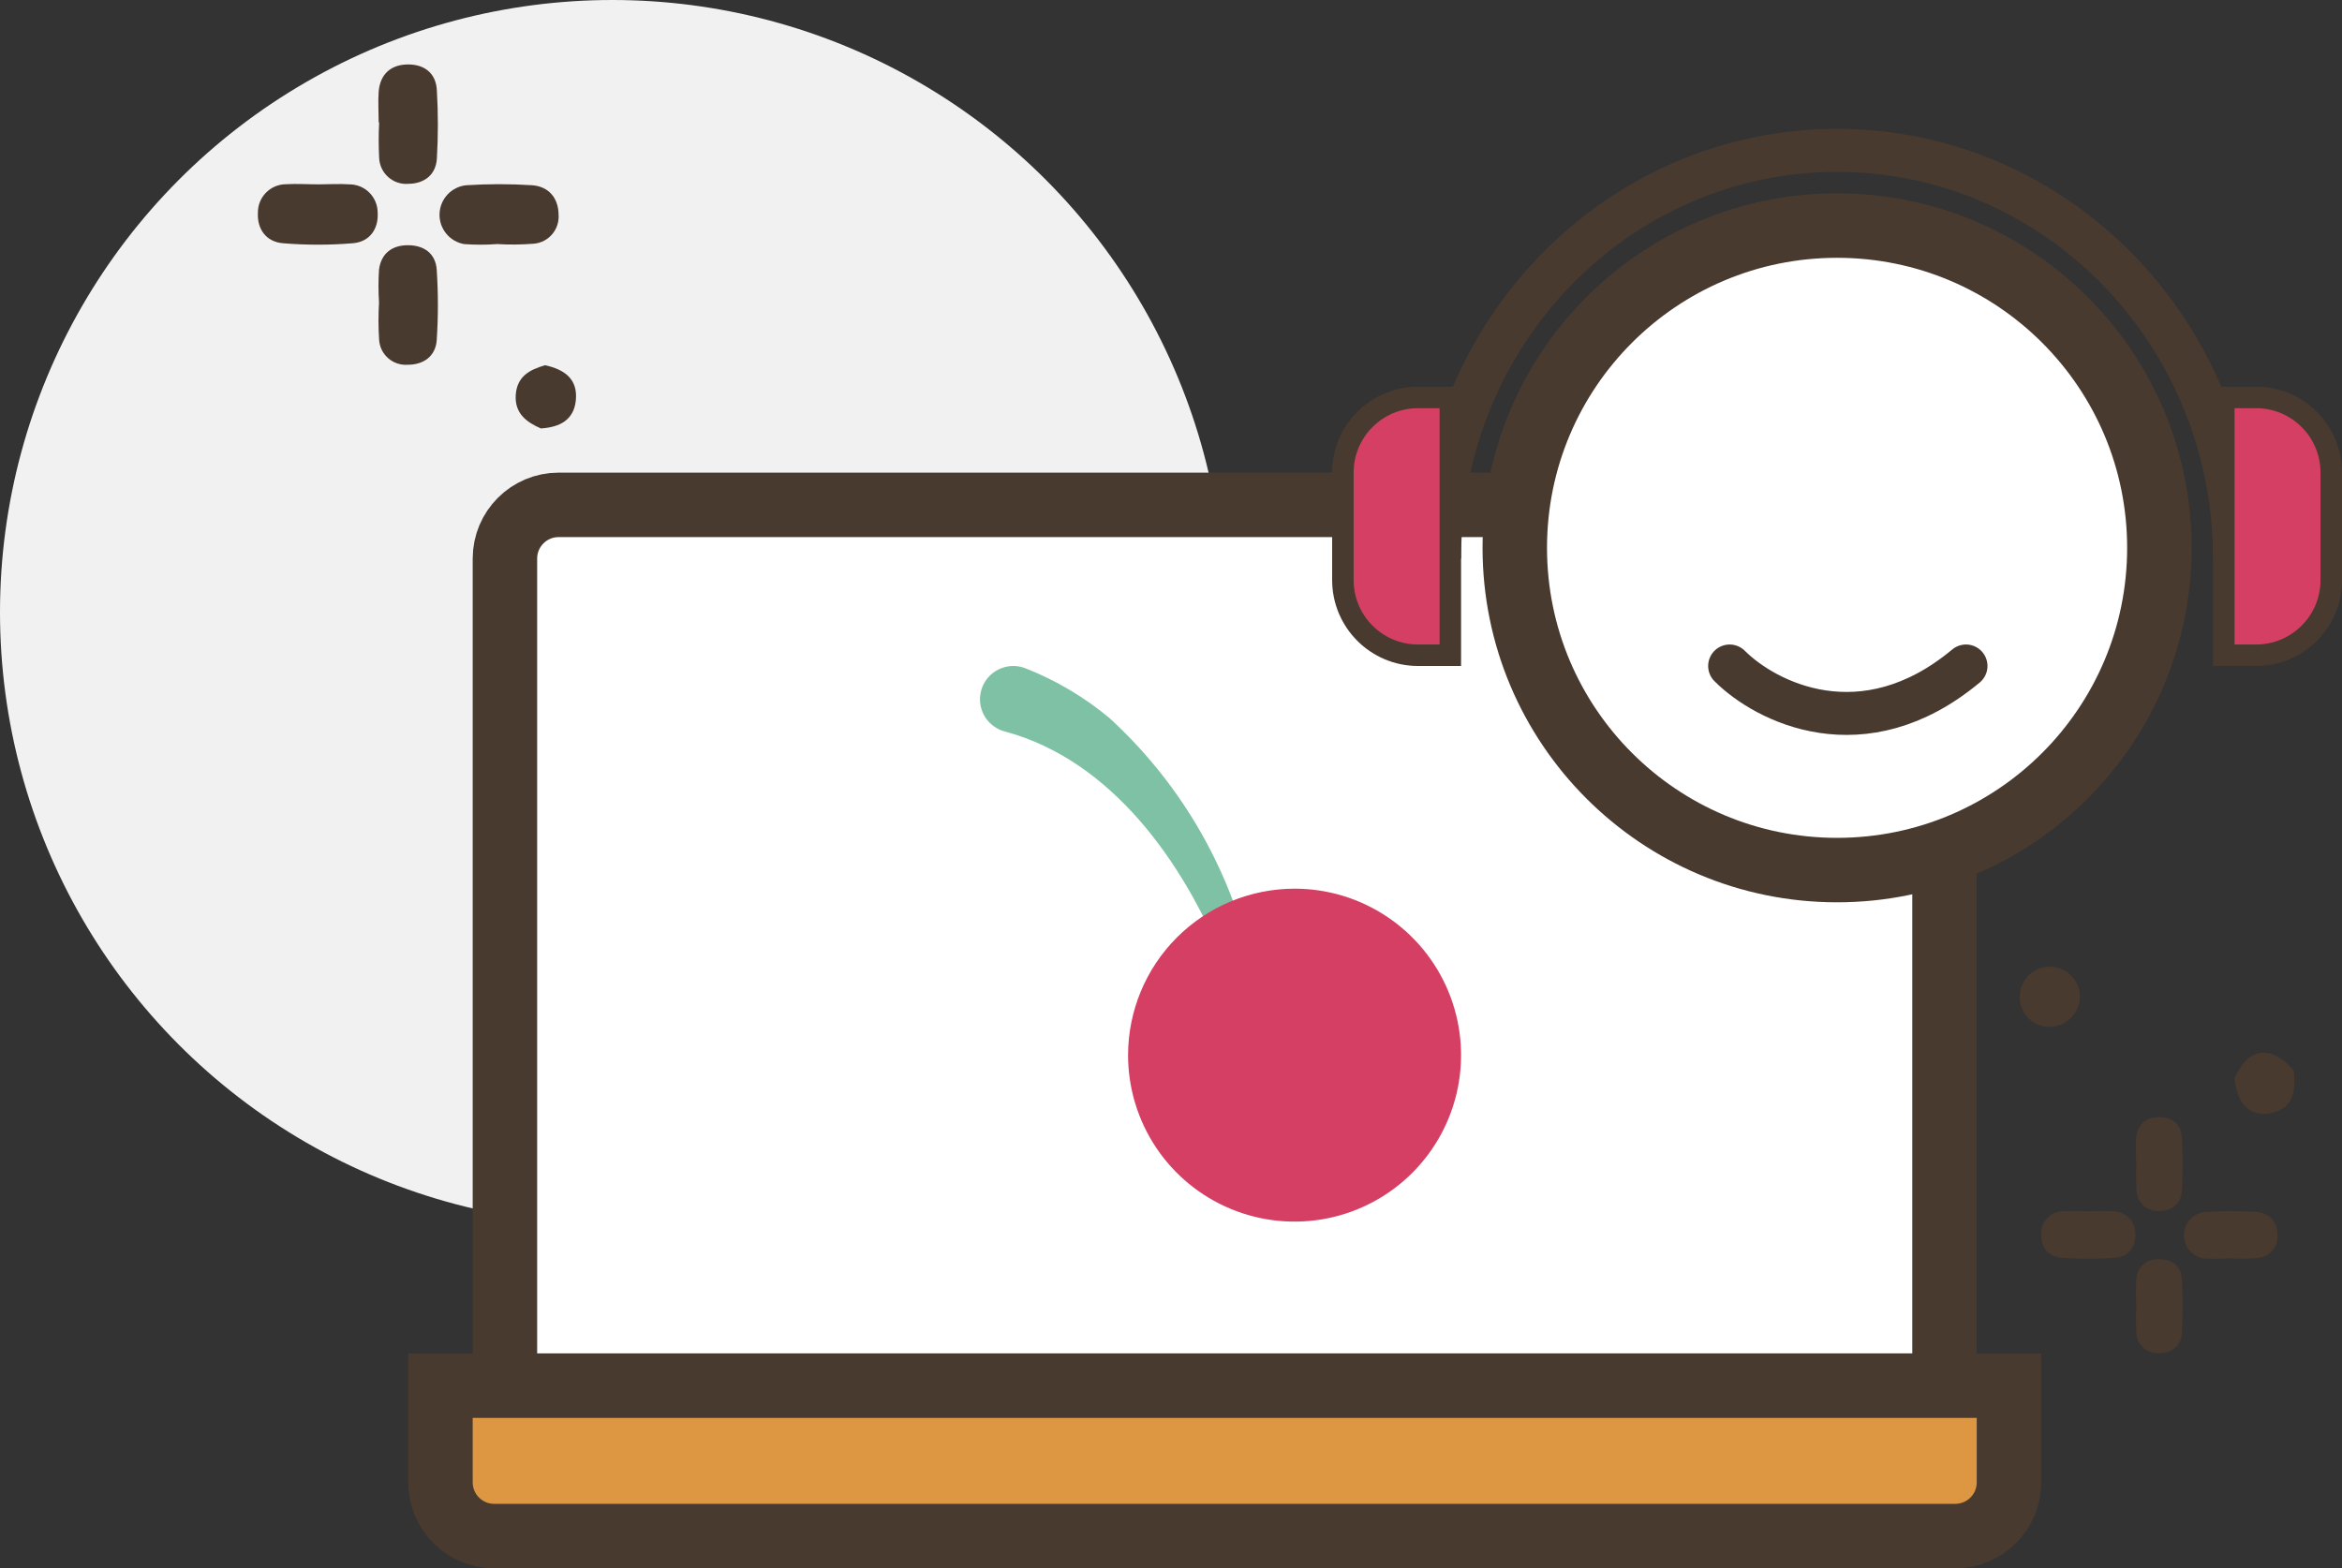
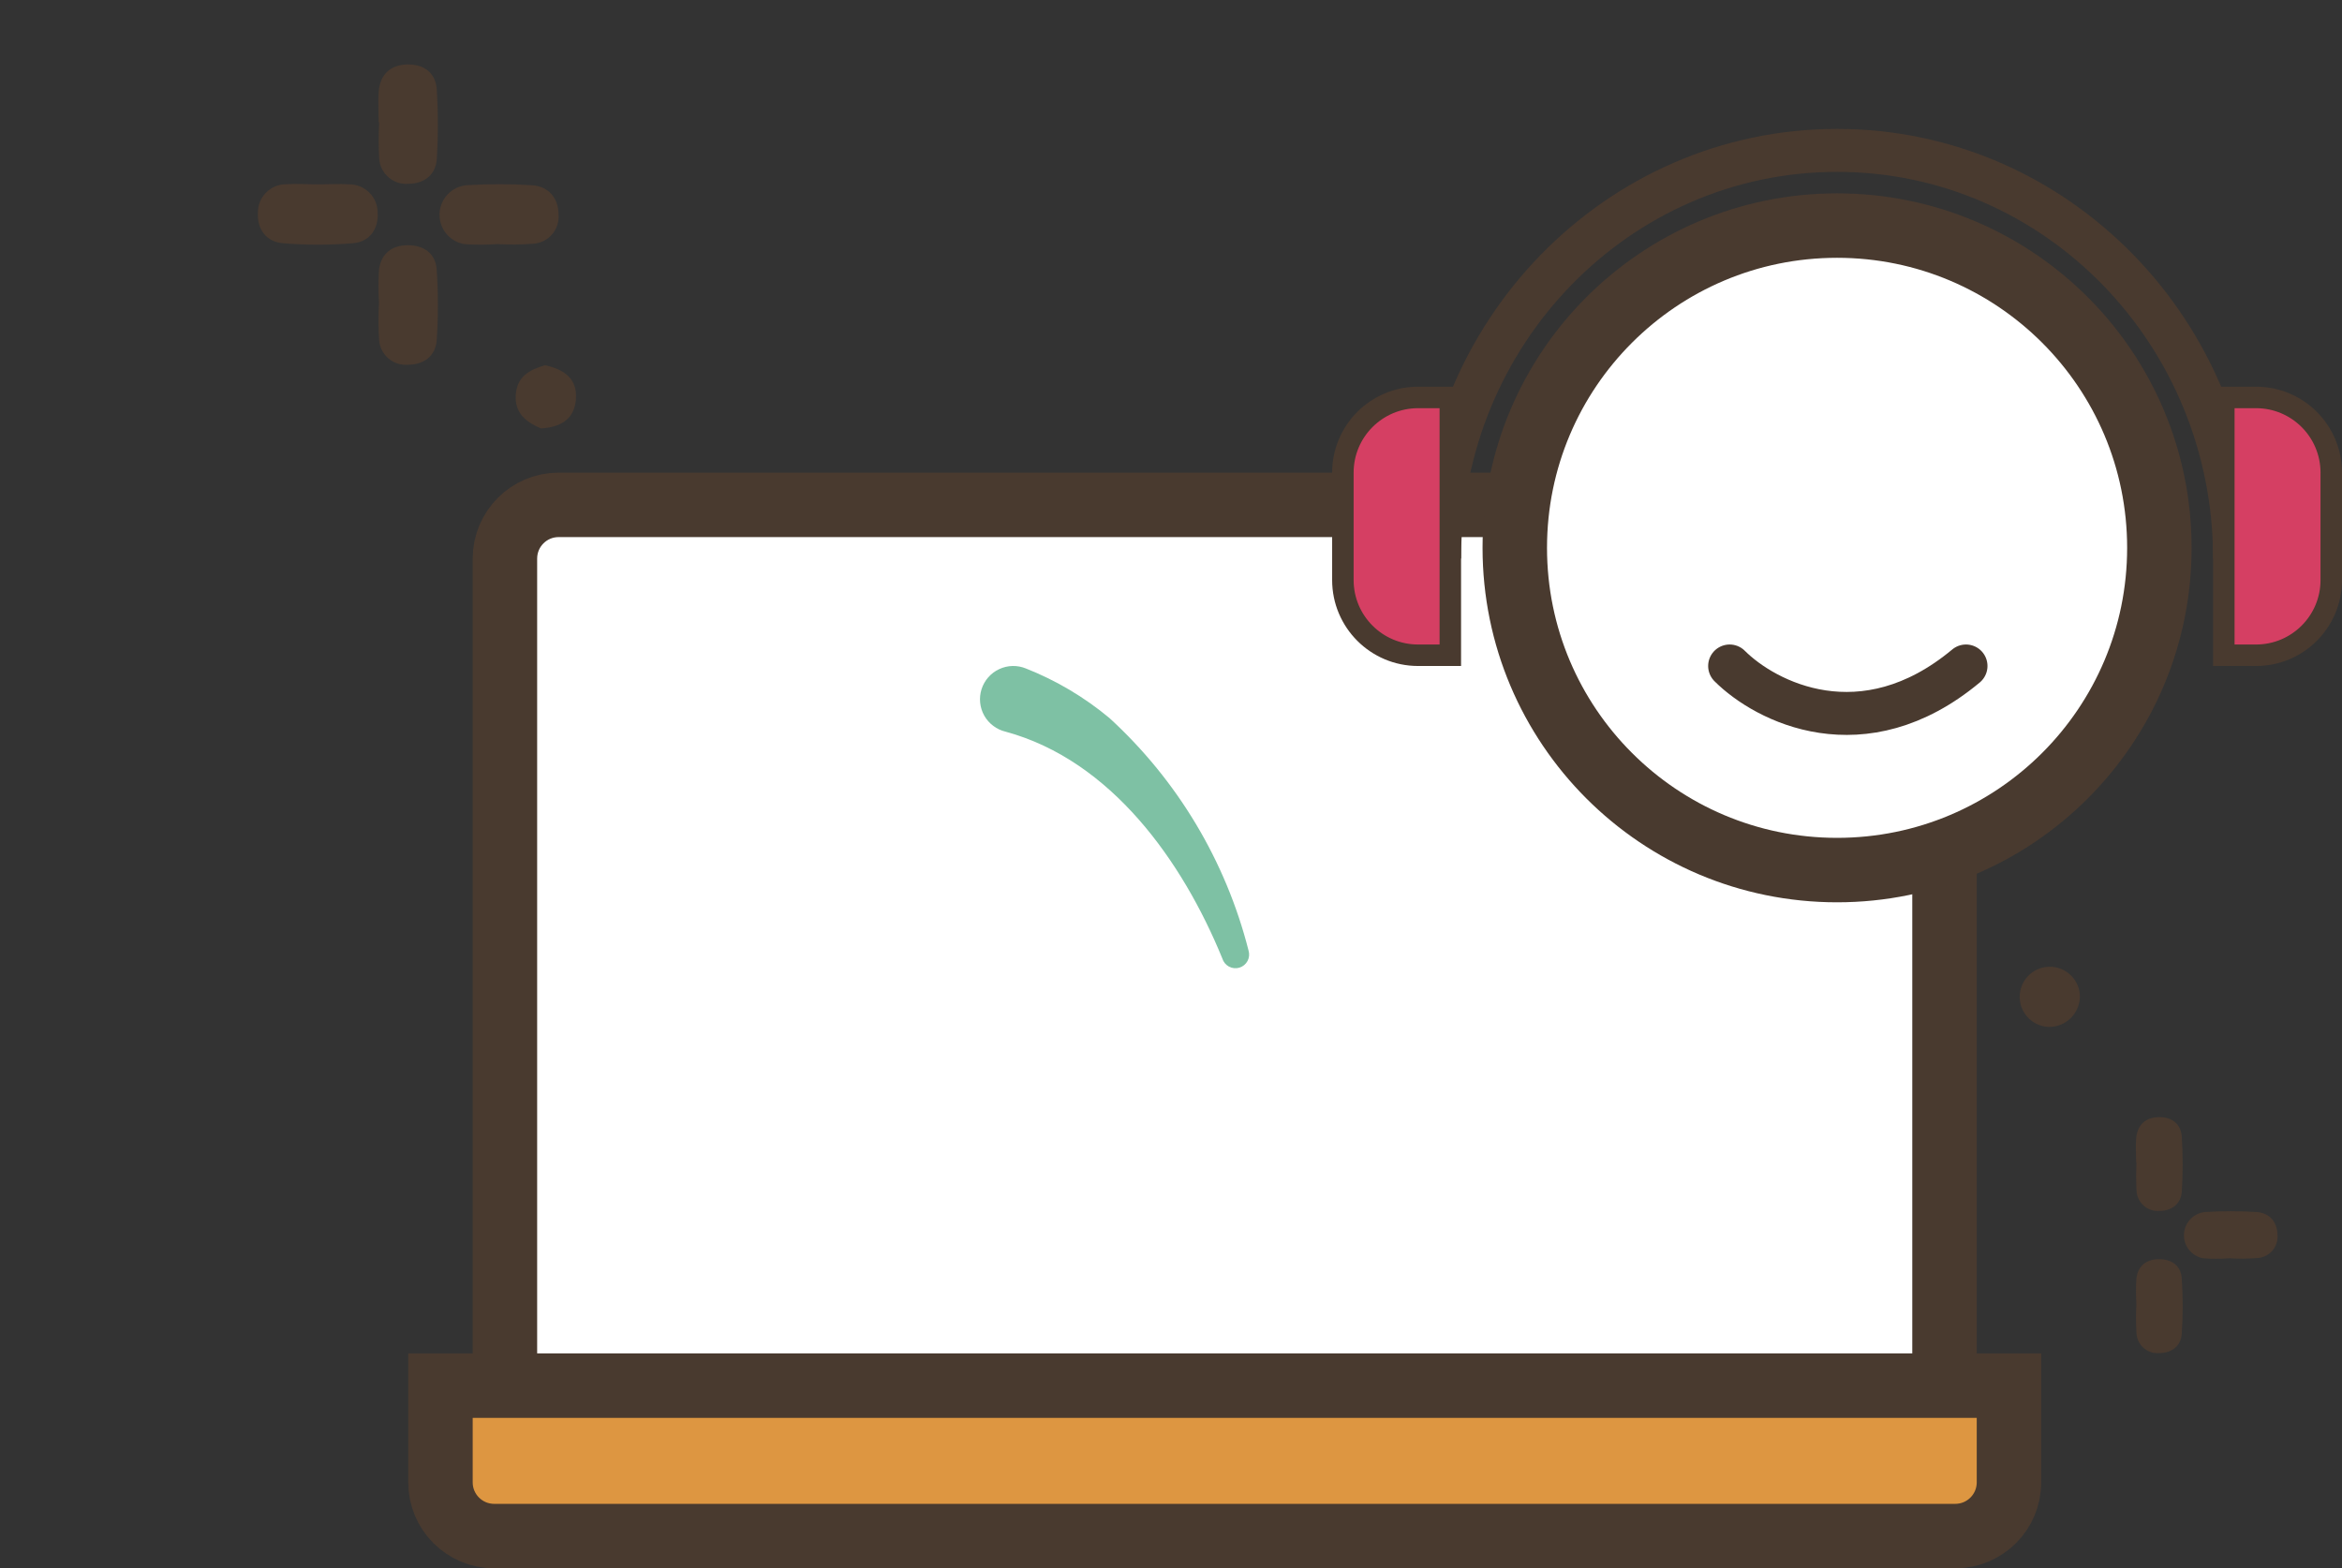
<svg xmlns="http://www.w3.org/2000/svg" width="109" height="73" viewBox="0 0 109 73" fill="none">
  <rect x="0" y="0" width="109" height="73" fill="#333333" stroke="none" />
-   <circle cx="28.5" cy="28.5" r="28.5" fill="#F1F1F1" />
  <path d="M23.5 26C23.5 24.619 24.619 23.5 26 23.5H88C89.381 23.5 90.5 24.619 90.5 26V64.5H23.5V26Z" fill="white" stroke="#493A2F" stroke-width="3" />
  <path d="M20.5 64.5H93.5V69C93.5 70.381 92.381 71.5 91 71.5H23C21.619 71.5 20.5 70.381 20.5 69V64.5Z" fill="#DD9641" stroke="#493A2F" stroke-width="3" />
  <circle cx="85.5" cy="25.5" r="15" fill="white" stroke="#493A2F" stroke-width="3" />
  <path d="M80.5 31C82.167 32.667 86.7 35 91.5 31" stroke="#493A2F" stroke-width="2" stroke-linecap="round" />
  <path d="M104 26C104 15.507 95.717 7 85.5 7C75.283 7 67 15.507 67 26" stroke="#493A2F" stroke-width="2" />
  <path d="M62.5 22C62.5 20.067 64.067 18.5 66 18.5H67.5V30.5H66C64.067 30.5 62.5 28.933 62.5 27V22Z" fill="#D53F63" stroke="#493A2F" />
  <path d="M108.5 22C108.5 20.067 106.933 18.5 105 18.5H103.5V30.5H105C106.933 30.5 108.5 28.933 108.5 27V22Z" fill="#D53F63" stroke="#493A2F" />
  <path fill-rule="evenodd" clip-rule="evenodd" d="M58.11 44.248C57.053 40.085 54.802 36.322 51.634 33.422C50.469 32.451 49.158 31.673 47.748 31.116C47.55 31.035 47.337 30.995 47.124 31C46.91 31.005 46.7 31.055 46.506 31.145C46.312 31.235 46.139 31.364 45.997 31.525C45.856 31.685 45.749 31.873 45.684 32.077C45.618 32.28 45.596 32.495 45.618 32.708C45.64 32.921 45.705 33.127 45.81 33.313C45.916 33.499 46.059 33.661 46.23 33.789C46.401 33.918 46.596 34.009 46.804 34.058C51.723 35.398 55.04 40.093 56.889 44.615C56.938 44.777 57.049 44.913 57.198 44.993C57.347 45.073 57.521 45.09 57.683 45.042C57.845 44.993 57.981 44.882 58.061 44.733C58.141 44.584 58.158 44.41 58.11 44.248Z" fill="#7EC1A4" />
-   <path fill-rule="evenodd" clip-rule="evenodd" d="M52.502 49.114C52.502 50.647 52.957 52.145 53.808 53.419C54.66 54.694 55.87 55.687 57.286 56.273C58.702 56.86 60.26 57.013 61.763 56.714C63.266 56.415 64.647 55.677 65.73 54.593C66.814 53.51 67.552 52.129 67.851 50.626C68.15 49.123 67.997 47.565 67.41 46.149C66.824 44.733 65.83 43.523 64.556 42.671C63.282 41.82 61.784 41.365 60.251 41.365C58.197 41.367 56.227 42.184 54.774 43.637C53.321 45.09 52.504 47.06 52.502 49.114Z" fill="#D53F63" />
-   <path d="M97.227 56.385C97.601 56.385 97.978 56.359 98.349 56.385C98.621 56.386 98.883 56.494 99.076 56.686C99.27 56.878 99.38 57.139 99.382 57.412C99.421 58.017 99.087 58.489 98.475 58.538C97.625 58.609 96.77 58.609 95.919 58.538C95.308 58.489 94.97 58.028 95.002 57.419C95 57.145 95.107 56.883 95.299 56.688C95.491 56.493 95.752 56.383 96.025 56.381C96.423 56.357 96.826 56.385 97.227 56.385Z" fill="#493A2F" />
  <path d="M103.743 58.57C103.343 58.599 102.942 58.599 102.543 58.57C102.284 58.525 102.05 58.387 101.885 58.183C101.72 57.978 101.634 57.721 101.644 57.458C101.654 57.195 101.759 56.945 101.939 56.754C102.12 56.562 102.363 56.443 102.625 56.417C103.425 56.366 104.226 56.366 105.026 56.417C105.64 56.46 105.993 56.891 105.997 57.494C106.016 57.753 105.933 58.009 105.765 58.208C105.597 58.406 105.358 58.531 105.099 58.555C104.648 58.592 104.195 58.596 103.743 58.568V58.57Z" fill="#493A2F" />
  <path d="M99.419 54.121C99.419 53.745 99.393 53.368 99.419 52.993C99.472 52.366 99.849 52.011 100.47 52C101.09 51.989 101.518 52.319 101.546 52.95C101.596 53.781 101.596 54.614 101.546 55.446C101.51 56.036 101.09 56.359 100.513 56.365C100.378 56.377 100.243 56.361 100.115 56.319C99.987 56.277 99.869 56.209 99.768 56.119C99.668 56.03 99.586 55.92 99.529 55.798C99.472 55.676 99.44 55.544 99.436 55.409C99.414 54.979 99.414 54.547 99.436 54.117L99.419 54.121Z" fill="#493A2F" />
  <path d="M99.431 60.709C99.406 60.306 99.406 59.903 99.431 59.501C99.511 58.913 99.905 58.609 100.493 58.611C101.081 58.614 101.503 58.917 101.542 59.509C101.599 60.366 101.599 61.226 101.542 62.083C101.501 62.673 101.059 62.983 100.487 62.983C100.358 62.993 100.229 62.978 100.106 62.938C99.983 62.897 99.87 62.833 99.772 62.749C99.674 62.665 99.594 62.562 99.536 62.446C99.479 62.331 99.445 62.205 99.436 62.076C99.406 61.621 99.405 61.164 99.431 60.709Z" fill="#493A2F" />
  <path d="M14.834 8.581C15.311 8.581 15.79 8.548 16.262 8.581C16.609 8.582 16.942 8.719 17.188 8.964C17.434 9.209 17.574 9.541 17.577 9.888C17.627 10.659 17.202 11.259 16.423 11.322C15.341 11.412 14.253 11.412 13.17 11.322C12.392 11.259 11.962 10.672 12.003 9.897C12.001 9.549 12.136 9.215 12.38 8.967C12.624 8.719 12.957 8.578 13.305 8.576C13.812 8.545 14.324 8.581 14.834 8.581Z" fill="#493A2F" />
  <path d="M23.127 11.362C22.619 11.399 22.109 11.399 21.601 11.362C21.271 11.304 20.973 11.129 20.763 10.869C20.553 10.608 20.444 10.281 20.457 9.946C20.469 9.612 20.603 9.294 20.832 9.05C21.062 8.806 21.372 8.654 21.705 8.622C22.722 8.557 23.743 8.557 24.761 8.622C25.542 8.676 25.991 9.224 25.997 9.992C26.021 10.322 25.915 10.648 25.701 10.901C25.488 11.154 25.183 11.312 24.854 11.343C24.279 11.39 23.702 11.395 23.127 11.36V11.362Z" fill="#493A2F" />
  <path d="M17.624 5.7C17.624 5.22 17.591 4.741 17.624 4.264C17.692 3.466 18.172 3.014 18.961 3C19.751 2.987 20.296 3.406 20.332 4.209C20.395 5.267 20.395 6.328 20.332 7.385C20.285 8.136 19.751 8.547 19.016 8.556C18.845 8.571 18.673 8.551 18.51 8.497C18.347 8.443 18.197 8.356 18.069 8.242C17.941 8.129 17.837 7.99 17.764 7.834C17.692 7.679 17.651 7.51 17.646 7.339C17.618 6.791 17.618 6.242 17.646 5.694L17.624 5.7Z" fill="#493A2F" />
  <path d="M17.64 14.084C17.607 13.572 17.607 13.058 17.64 12.546C17.741 11.798 18.243 11.411 18.991 11.414C19.739 11.417 20.276 11.803 20.326 12.557C20.398 13.647 20.398 14.742 20.326 15.832C20.274 16.583 19.712 16.978 18.983 16.978C18.819 16.991 18.654 16.971 18.498 16.92C18.342 16.869 18.198 16.787 18.073 16.68C17.949 16.573 17.847 16.442 17.773 16.295C17.7 16.148 17.657 15.988 17.645 15.824C17.608 15.244 17.606 14.663 17.64 14.084Z" fill="#493A2F" />
  <path d="M25.371 17C26.244 17.195 26.897 17.617 26.801 18.625C26.71 19.573 26.02 19.888 25.173 19.943C24.491 19.646 23.947 19.234 24.004 18.38C24.061 17.526 24.645 17.206 25.371 17Z" fill="#493A2F" />
-   <path d="M104 50.195C104.63 48.75 105.654 48.607 106.747 49.812C106.893 50.995 106.591 51.596 105.753 51.797C104.768 52.031 104.125 51.44 104 50.195Z" fill="#493A2F" />
  <path d="M95.351 47.801C95.076 47.791 94.809 47.7 94.585 47.54C94.361 47.379 94.189 47.156 94.091 46.898C93.993 46.64 93.974 46.359 94.035 46.09C94.096 45.821 94.235 45.576 94.435 45.386C94.635 45.196 94.887 45.069 95.158 45.021C95.43 44.973 95.71 45.007 95.962 45.117C96.215 45.228 96.43 45.41 96.579 45.642C96.728 45.874 96.806 46.145 96.802 46.421C96.788 46.795 96.629 47.149 96.358 47.407C96.087 47.665 95.726 47.806 95.351 47.801Z" fill="#493A2F" />
</svg>